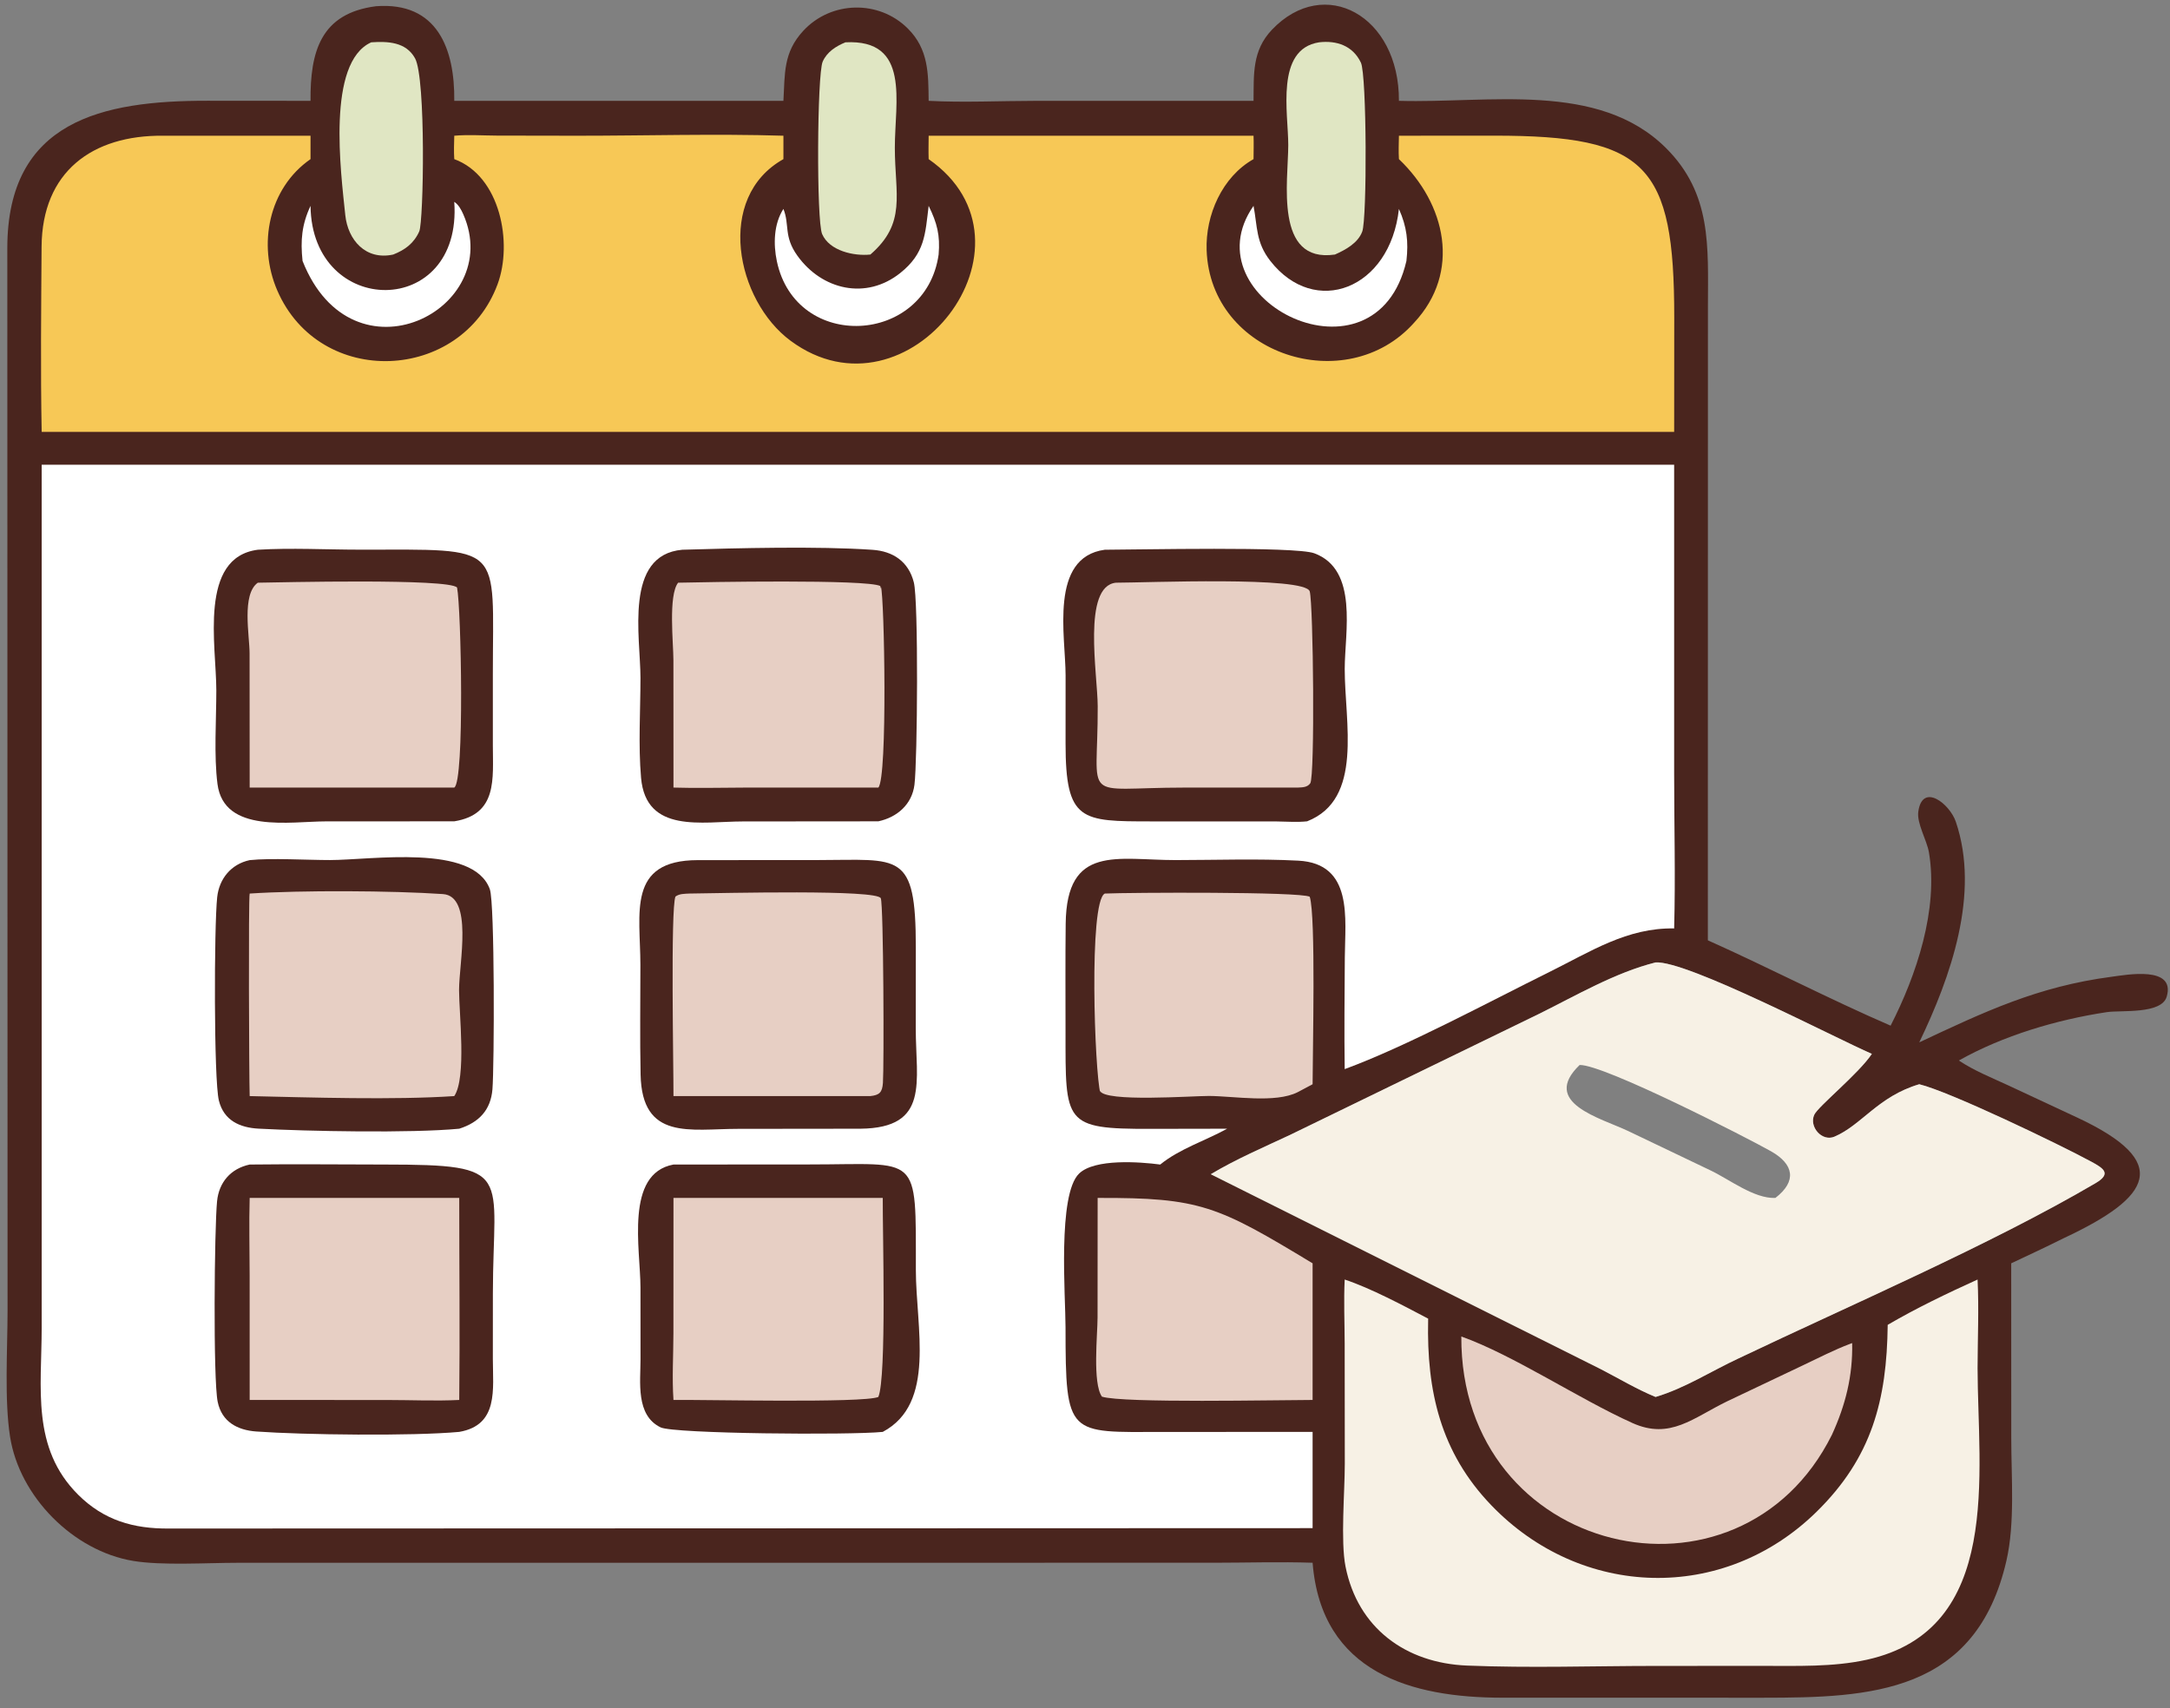
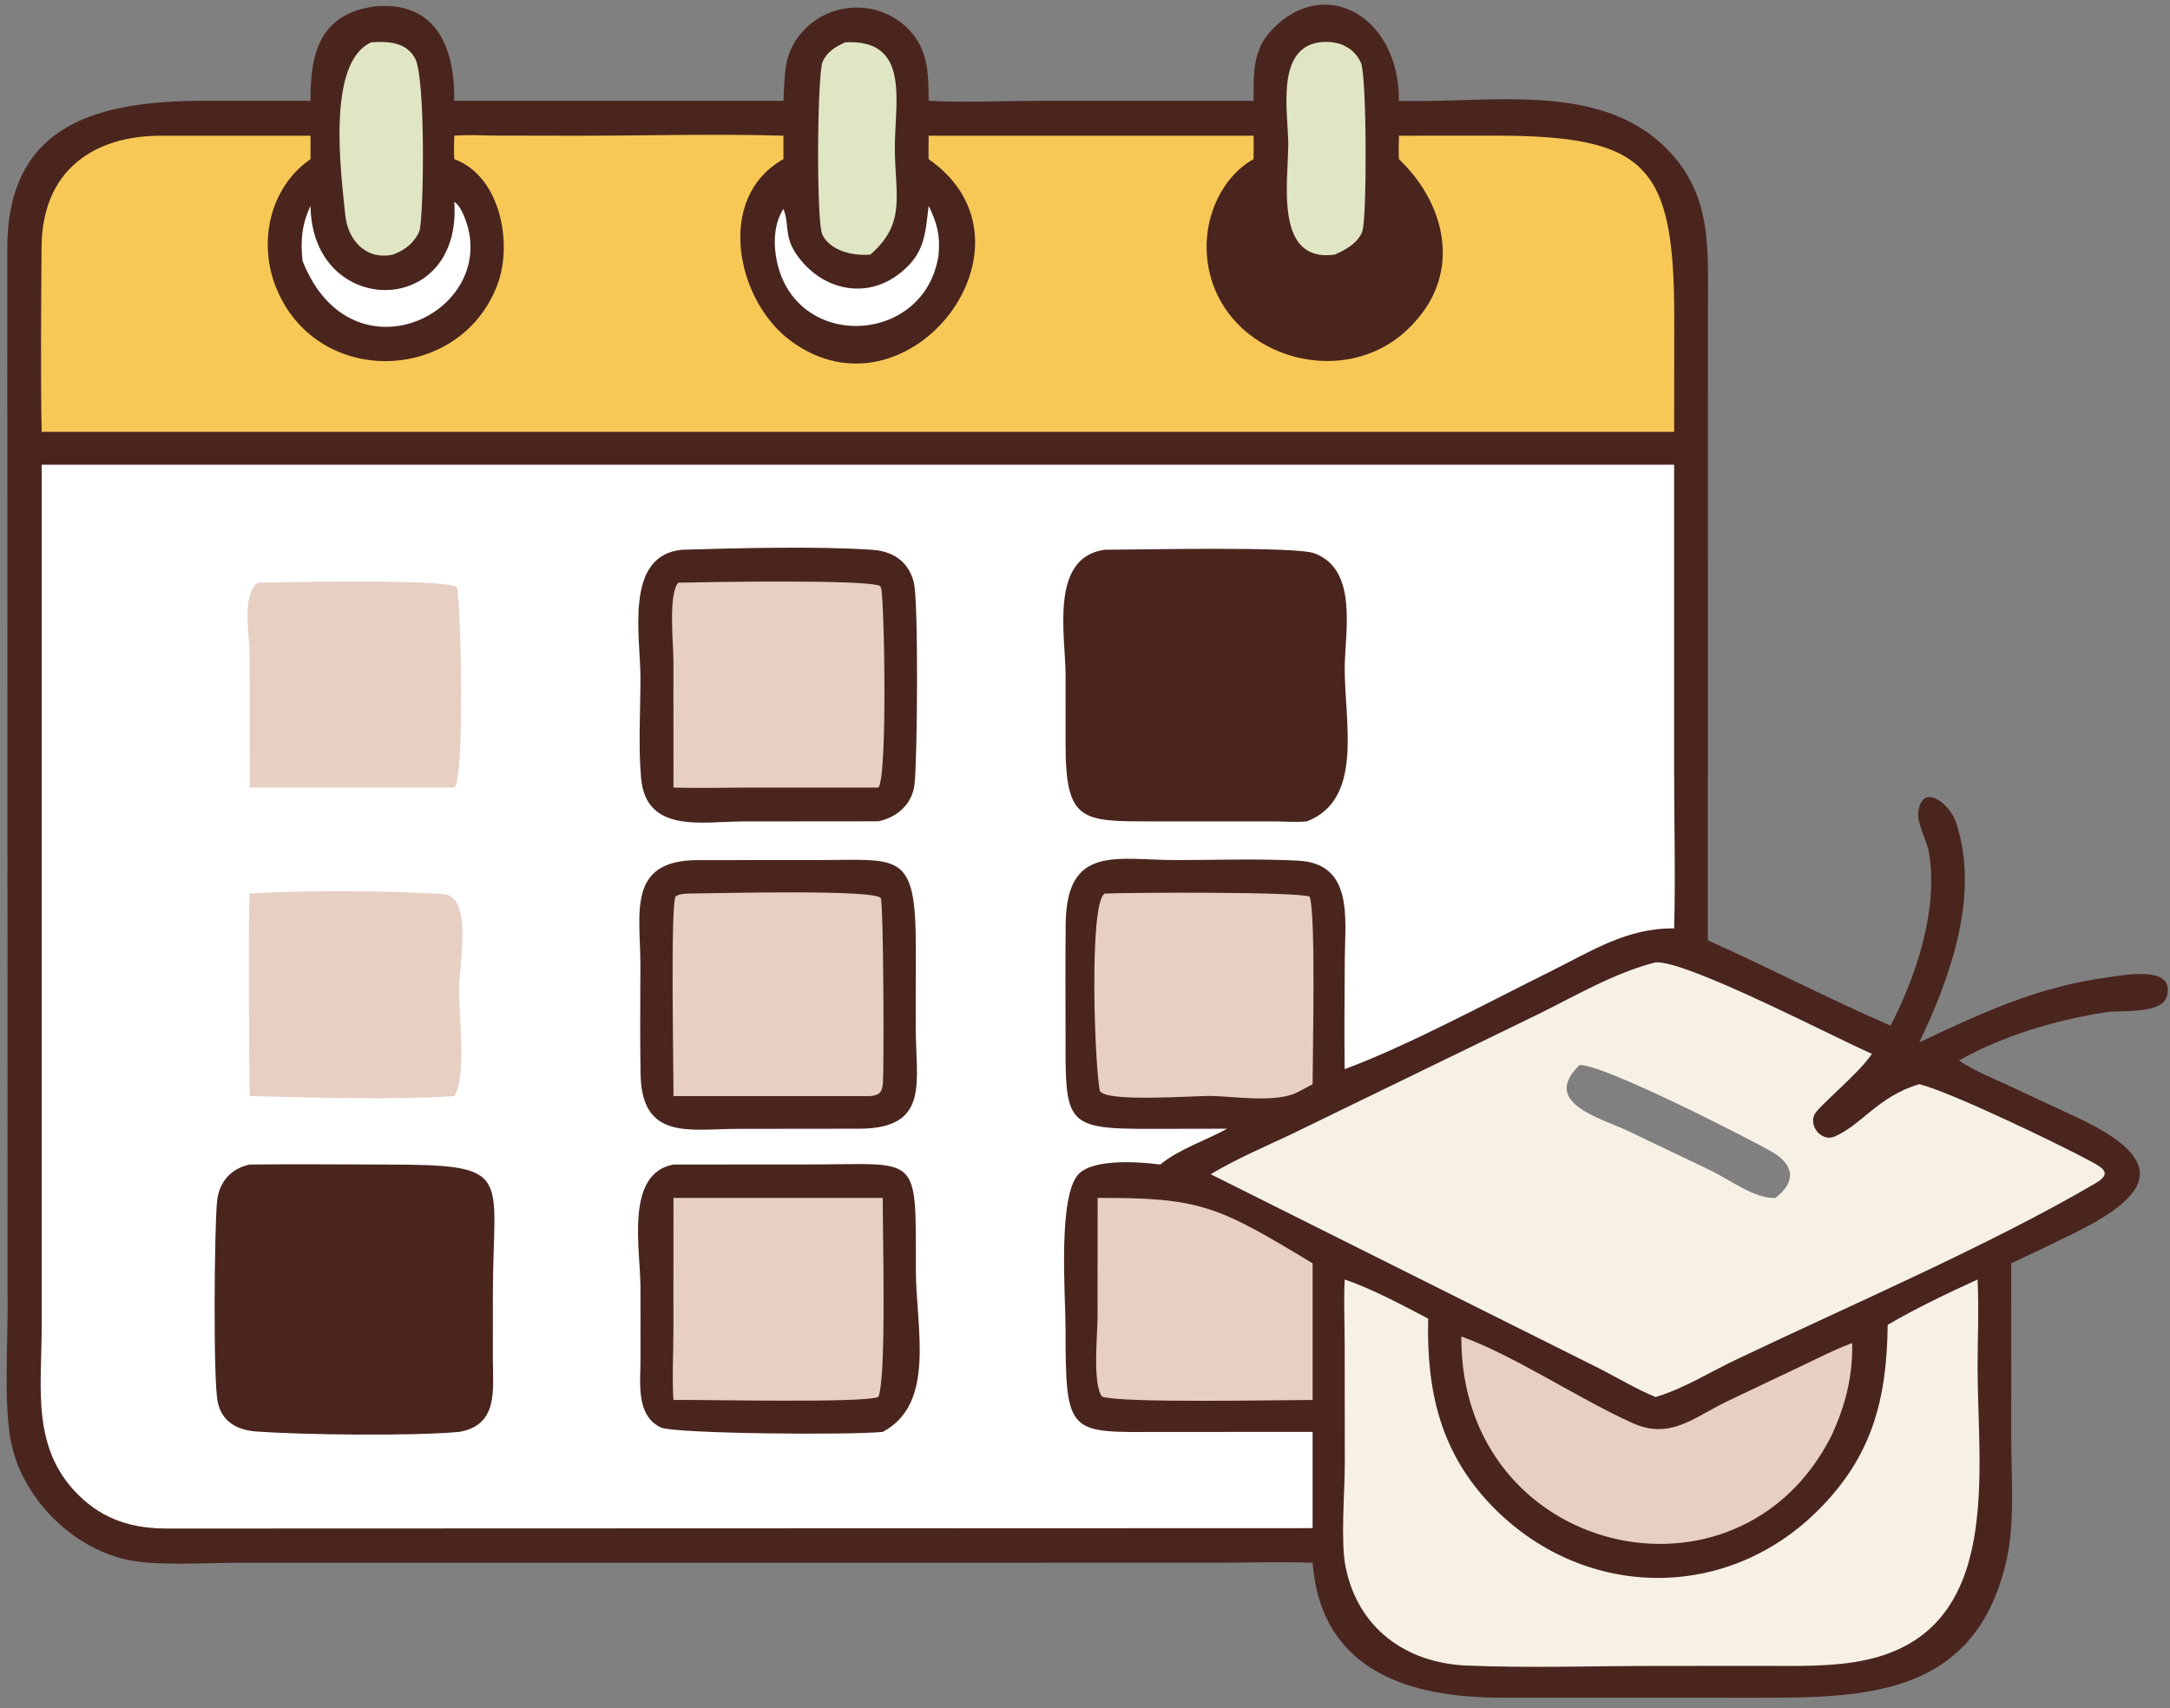
<svg xmlns="http://www.w3.org/2000/svg" width="141" height="111" viewBox="0 0 141 111" fill="none">
  <rect x="0" y="0" width="141" height="111" fill="#808080" stroke="none" />
  <g clip-path="url(#clip0_92_465)">
    <path d="M24.428 0.405C28.422 0.101 29.556 3.186 29.517 6.553H50.904C51.006 4.782 50.886 3.419 52.193 2.004C53.995 0.052 57.102 -0.024 58.984 1.85C60.343 3.202 60.321 4.789 60.341 6.553C62.63 6.673 64.986 6.555 67.283 6.554L81.451 6.553C81.473 4.83 81.348 3.296 82.648 1.931C86.057 -1.648 90.927 1.021 90.898 6.553C96.733 6.725 103.86 5.257 108.243 9.612C111.237 12.586 110.981 16.028 110.976 19.893L110.971 61.107C114.958 62.891 118.837 64.917 122.846 66.653C124.522 63.381 125.965 59.09 125.336 55.392C125.199 54.589 124.536 53.508 124.646 52.739C124.918 50.828 126.69 52.244 127.083 53.4C128.676 58.09 126.743 63.5 124.708 67.738C128.934 65.755 132.395 64.108 137.194 63.477C138.187 63.346 141.371 62.747 140.788 64.764C140.452 65.929 137.818 65.635 136.898 65.774C133.652 66.262 130.146 67.301 127.281 68.918C128.269 69.58 129.426 70.041 130.504 70.54L135.004 72.64C141.165 75.531 139.802 77.787 134.127 80.448C132.988 81.017 131.835 81.557 130.682 82.097L130.686 93.486C130.686 96.002 130.933 98.963 130.375 101.407C128.394 110.075 121.502 110.325 114.568 110.328L97.607 110.326C91.76 110.322 85.858 108.734 85.289 101.556C83.182 101.485 81.056 101.554 78.948 101.555L15.404 101.559C13.416 101.56 10.515 101.746 8.654 101.437C4.762 100.791 1.261 97.262 0.653 93.362C0.28 90.972 0.489 87.676 0.491 85.194L0.475 16.123C0.482 7.833 6.664 6.541 13.472 6.548L20.177 6.553C20.152 3.361 20.832 0.867 24.428 0.405ZM107.573 62.544C104.933 63.21 102.437 64.681 100 65.888L83.826 73.752C82.096 74.564 80.314 75.326 78.674 76.307L104.026 88.981C105.188 89.581 106.364 90.288 107.573 90.782C109.467 90.222 111.184 89.105 112.969 88.275C120.177 84.837 129.328 80.899 136.161 76.889C137.214 76.271 136.694 75.929 135.885 75.492C133.776 74.349 126.713 70.951 124.708 70.46C122.034 71.248 120.97 73.112 119.196 73.867C118.386 74.211 117.533 73.221 117.884 72.447C118.13 71.902 120.762 69.784 121.628 68.487C119.196 67.431 109.6 62.403 107.573 62.544Z" fill="#4A251E" />
    <path d="M50.904 13.577C51.319 14.613 50.906 15.358 51.815 16.622C53.416 18.848 56.279 19.51 58.493 17.744C60.1 16.461 60.117 15.232 60.341 13.378C60.894 14.505 61.094 15.286 60.989 16.542C60.149 22.423 51.724 22.876 50.478 16.977C50.243 15.868 50.276 14.552 50.904 13.577Z" fill="white" />
-     <path d="M81.451 13.378C81.71 14.755 81.601 15.749 82.535 16.948C85.432 20.668 90.323 18.802 90.898 13.577C91.414 14.745 91.527 15.698 91.385 16.957C89.402 25.553 77.178 19.502 81.451 13.378Z" fill="white" />
    <path d="M29.517 13.116C29.803 13.312 29.966 13.616 30.104 13.929C32.828 20.12 22.906 25.172 19.659 16.957C19.517 15.623 19.607 14.598 20.177 13.378C20.261 20.695 30.057 20.737 29.517 13.116Z" fill="white" />
    <path d="M54.934 2.75C59.179 2.533 58.14 6.625 58.144 9.611C58.148 12.655 58.92 14.489 56.554 16.542C55.481 16.654 53.896 16.305 53.42 15.211C53.042 14.341 53.094 4.834 53.455 4.007C53.732 3.374 54.321 3.001 54.934 2.75Z" fill="#E0E6C3" />
    <path d="M85.711 2.75C86.847 2.617 87.9 2.966 88.427 4.07C88.81 4.874 88.833 14.199 88.514 15.05C88.233 15.799 87.43 16.235 86.739 16.542C82.781 17.117 83.706 11.768 83.707 9.423C83.71 7.358 82.851 3.193 85.711 2.75Z" fill="#E0E6C3" />
    <path d="M24.122 2.75C25.183 2.681 26.375 2.714 26.968 3.789C27.684 5.086 27.526 14.396 27.242 15.037C26.899 15.81 26.317 16.24 25.549 16.542C23.76 16.933 22.603 15.596 22.436 13.98C22.148 11.193 21.207 4.06 24.122 2.75Z" fill="#E0E6C3" />
    <path d="M71.321 77.848C78.001 77.824 79.113 78.363 85.289 82.097V90.977C83.041 90.978 72.937 91.195 71.601 90.762C70.978 89.884 71.316 86.704 71.316 85.622L71.321 77.848Z" fill="#E7CFC4" />
    <path d="M71.785 58.068C73.356 57.997 84.504 57.94 85.103 58.276C85.506 59.522 85.29 68.426 85.289 70.46L84.323 70.974C82.873 71.709 80.17 71.229 78.555 71.221C77.487 71.216 71.781 71.641 71.475 70.889L71.495 71.023C71.133 69.722 70.726 58.607 71.785 58.068Z" fill="#E7CFC4" />
    <path d="M94.952 86.853C98.336 88.058 102.565 90.896 106.069 92.475C108.526 93.581 110.015 92.134 112.238 91.059L117.175 88.714C118.178 88.24 119.183 87.716 120.222 87.327L120.348 87.281C120.395 89.412 119.914 91.316 119.032 93.242C113.01 105.333 94.88 101.145 94.952 86.853Z" fill="#E7CFC4" />
    <path d="M87.374 83.151C89.061 83.711 91.198 84.848 92.799 85.693L92.796 85.794C92.696 90.397 93.601 94.382 96.889 97.808C102.734 103.901 111.986 104.187 118.041 98.238C121.631 94.712 122.6 90.985 122.657 86.096C124.509 85.012 126.541 84.038 128.497 83.151C128.589 85.055 128.502 87.001 128.497 88.909C128.506 95.711 130.16 105.905 121.3 107.859C119.111 108.341 116.756 108.256 114.528 108.258L107.651 108.261C103.558 108.262 99.395 108.405 95.314 108.238C91.336 108.075 88.221 105.797 87.428 101.804C87.1 100.154 87.381 96.935 87.381 95.118L87.373 87.298C87.369 85.92 87.306 84.527 87.374 83.151Z" fill="#F7F1E5" />
    <path d="M107.573 62.544C109.6 62.403 119.196 67.431 121.628 68.487C120.762 69.784 118.13 71.902 117.884 72.446C117.533 73.221 118.386 74.211 119.196 73.867C120.97 73.112 122.034 71.248 124.708 70.46C126.713 70.951 133.776 74.349 135.885 75.491C136.694 75.929 137.214 76.271 136.161 76.889C129.328 80.898 120.177 84.836 112.969 88.275C111.184 89.105 109.467 90.222 107.573 90.782C106.364 90.287 105.188 89.581 104.026 88.981L78.674 76.307C80.314 75.326 82.096 74.564 83.826 73.752L100 65.888C102.437 64.681 104.933 63.21 107.573 62.544ZM102.64 69.208C100.082 71.67 103.992 72.645 105.797 73.502L111.119 76.047C112.346 76.623 113.975 77.909 115.359 77.848C116.781 76.755 116.549 75.653 115.083 74.821C113.594 73.976 104.224 69.171 102.64 69.208Z" fill="#F7F1E5" />
    <path d="M29.517 8.82C30.42 8.74 31.372 8.808 32.28 8.812L37.501 8.821C41.957 8.822 46.454 8.684 50.904 8.82V10.341C46.456 12.833 47.829 19.528 51.373 22.147C59.012 27.793 68.236 15.845 60.341 10.341C60.323 9.836 60.338 9.326 60.341 8.82H81.451C81.471 9.325 81.454 9.835 81.451 10.341C79.413 11.488 78.322 13.977 78.403 16.259C78.645 23.083 87.493 25.894 91.879 20.977C94.966 17.675 93.939 13.233 90.898 10.341C90.866 9.836 90.89 9.326 90.898 8.82L97.109 8.816C107.003 8.814 108.789 10.717 108.787 20.626L108.782 28.066H2.708C2.63 24.063 2.675 20.033 2.702 16.028C2.736 11.166 5.993 8.773 10.6 8.82H20.177V10.341C17.456 12.226 16.729 15.895 18.014 18.87C20.784 25.28 29.971 24.841 32.332 18.469C33.325 15.79 32.514 11.438 29.517 10.341C29.483 9.834 29.504 9.327 29.517 8.82Z" fill="#F7C856" />
    <path d="M20.177 30.202H108.781L108.781 50.266C108.781 53.616 108.872 56.988 108.781 60.335C105.728 60.277 103.342 61.844 100.685 63.16C96.736 65.115 91.377 68.006 87.374 69.477C87.34 67.059 87.367 64.635 87.382 62.217C87.397 59.693 87.948 56.117 84.359 55.93C81.723 55.793 79.039 55.891 76.398 55.893C72.587 55.895 69.306 54.852 69.245 60.023C69.218 62.369 69.235 64.717 69.235 67.063C69.236 72.984 69.102 73.374 74.752 73.359L79.737 73.35C78.331 74.124 76.632 74.662 75.388 75.678C74.063 75.503 71.138 75.284 70.119 76.262C68.707 77.616 69.235 84.243 69.235 86.252C69.237 93.386 69.403 93.068 75.558 93.056L85.289 93.052V99.307L10.97 99.332C8.67 99.35 6.745 98.797 5.076 97.133C2.027 94.094 2.706 90.208 2.709 86.286L2.708 30.202H20.177Z" fill="white" />
    <path d="M43.76 75.678L52.595 75.672C59.787 75.674 59.506 74.847 59.51 82.526C59.511 86.268 60.841 91.202 57.359 93.052C55.199 93.273 43.786 93.174 42.927 92.76C41.292 91.973 41.621 89.796 41.619 88.339L41.616 83.67C41.615 81.191 40.585 76.264 43.76 75.678Z" fill="#4A251E" />
    <path d="M43.76 77.848H57.359C57.344 80.009 57.616 89.504 57.072 90.782C56.101 91.196 45.582 90.946 43.76 90.977C43.661 89.555 43.755 88.068 43.756 86.639L43.76 77.848Z" fill="#E7CFC4" />
    <path d="M45.338 55.896L53.154 55.891C58.453 55.891 59.51 55.266 59.507 61.576L59.503 66.823C59.503 70.29 60.434 73.302 55.91 73.35L47.959 73.359C44.842 73.36 41.713 74.137 41.624 69.836C41.575 67.461 41.611 65.077 41.611 62.701C41.61 59.345 40.716 55.901 45.338 55.896Z" fill="#4A251E" />
    <path d="M44.781 58.068C47.071 58.041 57.011 57.791 57.232 58.375C57.413 58.85 57.445 69.353 57.37 70.376C57.325 70.992 57.144 71.165 56.554 71.23H43.76C43.767 69.363 43.565 59.048 43.889 58.264C44.147 58.072 44.472 58.088 44.781 58.068Z" fill="#E7CFC4" />
    <path d="M16.223 75.678C19.143 75.642 22.067 75.676 24.987 75.678C33.497 75.684 32.033 76.187 32.026 84.045L32.024 88.302C32.024 90.278 32.412 92.609 29.84 93.052C26.756 93.335 19.708 93.246 16.647 93.026C15.436 92.938 14.413 92.408 14.144 91.095C13.843 89.624 13.93 79.825 14.104 78.065C14.225 76.837 14.986 75.943 16.223 75.678Z" fill="#4A251E" />
-     <path d="M16.223 77.848H29.84C29.839 82.223 29.889 86.602 29.84 90.977C28.305 91.055 26.725 90.98 25.185 90.98L16.223 90.977L16.221 82.862C16.22 81.193 16.174 79.516 16.223 77.848Z" fill="#E7CFC4" />
-     <path d="M16.223 55.896C17.591 55.75 19.974 55.891 21.436 55.891C24.12 55.891 30.766 54.813 31.829 57.791C32.151 58.696 32.12 69.294 31.997 70.789C31.888 72.128 31.131 72.939 29.84 73.35C26.678 73.65 19.987 73.516 16.8 73.346C15.593 73.282 14.542 72.822 14.221 71.516C13.89 70.168 13.908 60.207 14.112 58.307C14.241 57.109 15.01 56.158 16.223 55.896Z" fill="#4A251E" />
    <path d="M16.223 58.068C19.587 57.847 25.454 57.876 28.78 58.102C30.758 58.237 29.831 62.57 29.828 64.331C29.826 65.843 30.323 70.031 29.517 71.23C25.583 71.492 20.198 71.32 16.223 71.23C16.183 69.997 16.137 58.337 16.223 58.068Z" fill="#E7CFC4" />
    <path d="M44.336 35.725C47.953 35.62 53.117 35.483 56.698 35.73C58.013 35.821 59.032 36.48 59.378 37.846C59.687 39.064 59.613 49.456 59.419 50.996C59.26 52.269 58.296 53.113 57.072 53.374L48.258 53.382C45.638 53.384 41.971 54.193 41.654 50.544C41.469 48.426 41.615 46.182 41.616 44.052C41.616 41.392 40.534 36.057 44.336 35.725Z" fill="#4A251E" />
    <path d="M44.062 37.867C45.745 37.827 56.337 37.633 57.2 38.084L57.213 38.258L57.24 38.127C57.463 38.759 57.682 50.548 57.072 51.181L48.422 51.182C46.87 51.183 45.312 51.23 43.76 51.181L43.756 42.903C43.757 41.805 43.414 38.697 44.062 37.867Z" fill="#E7CFC4" />
-     <path d="M16.752 35.725C18.922 35.594 21.18 35.719 23.357 35.72C32.864 35.722 32.02 35.245 32.024 43.851L32.024 48.423C32.023 50.604 32.344 52.918 29.517 53.374L21.195 53.377C18.881 53.377 14.55 54.189 14.131 50.948C13.894 49.116 14.056 46.749 14.056 44.865C14.056 41.961 12.893 36.224 16.752 35.725Z" fill="#4A251E" />
    <path d="M16.752 37.867C18.073 37.849 29.193 37.575 29.699 38.183C29.966 39.524 30.193 50.779 29.517 51.181H16.223L16.217 42.466C16.217 41.294 15.689 38.628 16.752 37.867Z" fill="#E7CFC4" />
    <path d="M71.785 35.725C73.842 35.724 84.15 35.491 85.4 35.955C88.279 37.022 87.379 41.092 87.376 43.468C87.373 46.949 88.608 51.934 84.933 53.374C84.288 53.445 83.605 53.388 82.956 53.382L74.808 53.379C70.256 53.376 69.239 53.39 69.237 48.316L69.239 43.89C69.24 41.355 68.157 36.218 71.785 35.725Z" fill="#4A251E" />
-     <path d="M72.507 37.867C74.416 37.868 84.832 37.434 85.103 38.435C85.337 39.303 85.446 50.462 85.136 50.903C84.945 51.174 84.619 51.166 84.323 51.181L76.955 51.182C70.103 51.185 71.351 52.287 71.326 45.895C71.318 43.824 70.31 38.1 72.507 37.867Z" fill="#E7CFC4" />
  </g>
  <defs>
    <clipPath id="clip0_92_465">
      <rect width="141" height="111" fill="white" />
    </clipPath>
  </defs>
</svg>